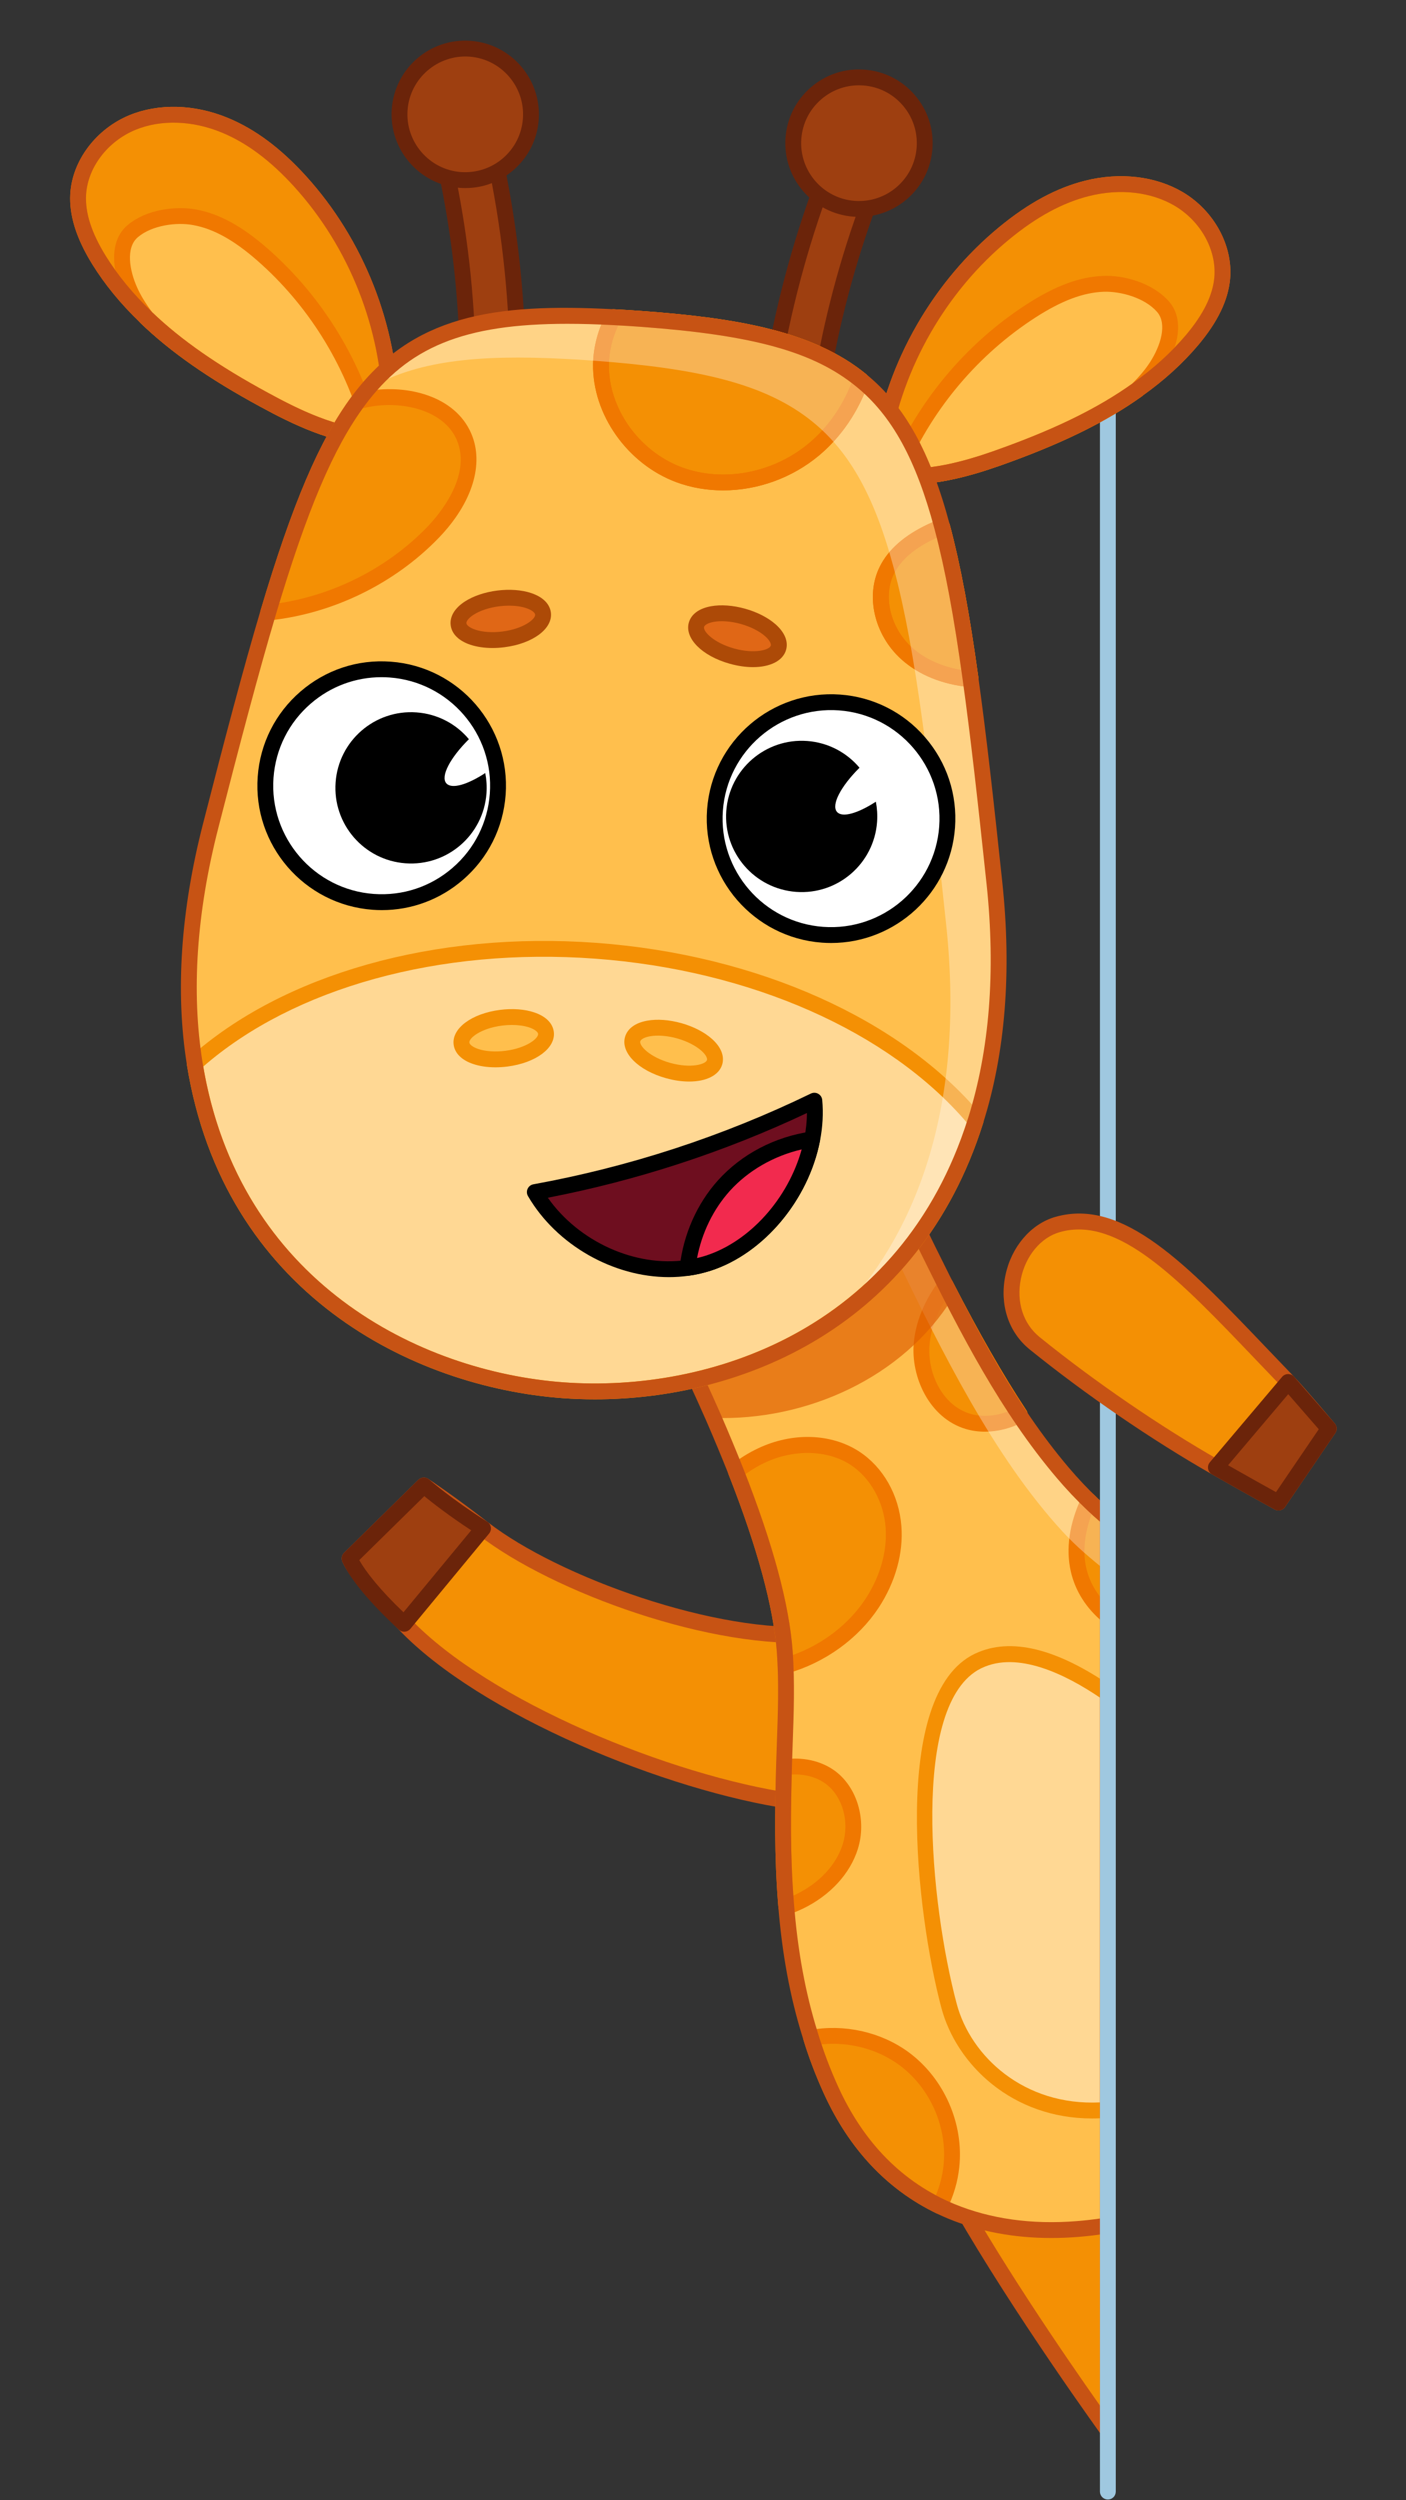
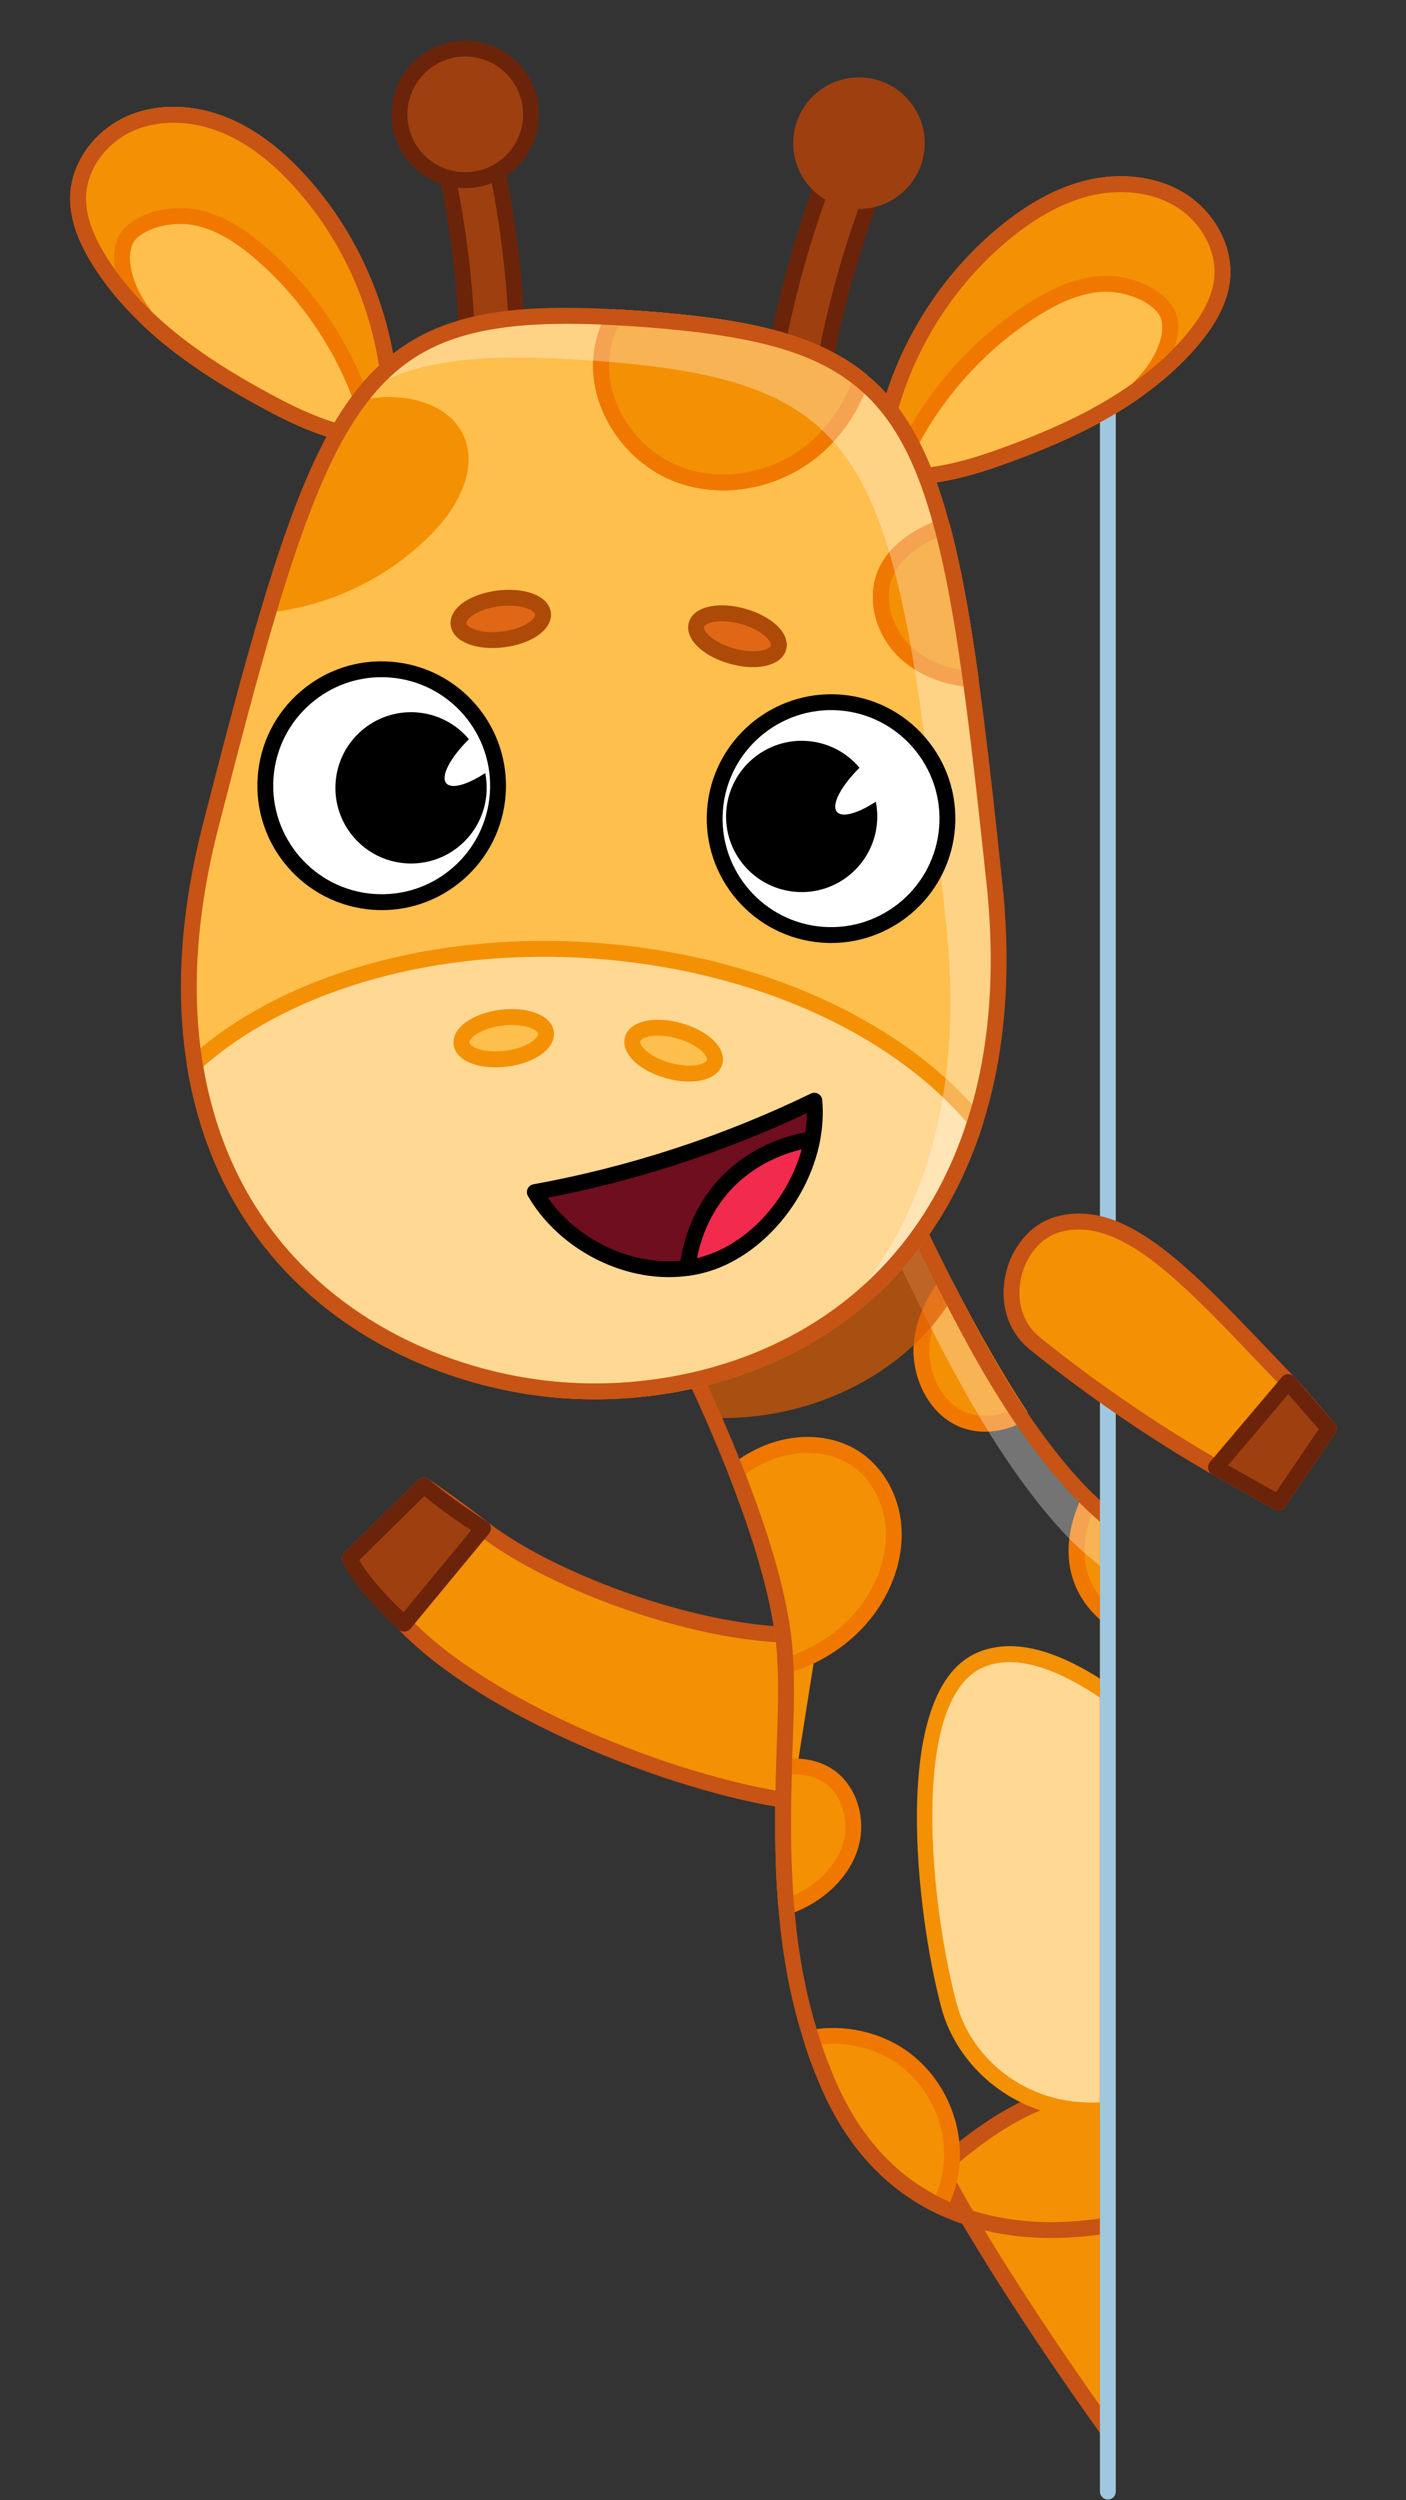
<svg xmlns="http://www.w3.org/2000/svg" width="1080" zoomAndPan="magnify" viewBox="0 0 810 1440" height="1920" preserveAspectRatio="xMidYMid meet" version="1.0">
  <rect x="0" y="0" width="810" height="1440" fill="#333333" stroke="none" />
  <defs>
    <clipPath id="31f13f2f90">
      <path d="M 578 698 L 770.141 698 L 770.141 870 L 578 870 Z M 578 698 " clip-rule="nonzero" />
    </clipPath>
    <clipPath id="ffad1e0cc3">
      <path d="M 695 791 L 770.141 791 L 770.141 870 L 695 870 Z M 695 791 " clip-rule="nonzero" />
    </clipPath>
  </defs>
  <path fill="#f49004" d="M 456.141 1037.406 C 384.824 1027.129 278.312 983.102 232.875 935.227 C 217.332 918.852 205.156 906.195 201.406 897.605 L 244.195 855.539 C 244.195 855.539 258.582 865.027 278.27 880.312 C 322.023 914.289 414.84 945.824 471.391 941.121 Z M 456.141 1037.406 " fill-opacity="1" fill-rule="nonzero" />
  <path fill="#c75314" d="M 456.145 1041.977 C 455.926 1041.977 455.707 1041.961 455.484 1041.934 C 384.074 1031.629 276.25 987.562 229.562 938.367 L 227.977 936.699 C 212.41 920.301 201.164 908.461 197.223 899.438 C 196.469 897.703 196.859 895.676 198.203 894.352 L 240.992 852.285 C 242.523 850.773 244.898 850.547 246.703 851.727 C 246.848 851.828 261.465 861.488 281.062 876.707 C 321.754 908.309 413.547 941.344 471.016 936.574 C 473.574 936.32 475.73 938.23 475.938 940.746 C 476.152 943.258 474.285 945.465 471.77 945.672 C 411.406 950.797 318.328 917.223 275.465 883.93 C 261.383 872.992 249.941 864.988 244.727 861.418 L 206.996 898.508 C 211.484 906.074 221.848 916.996 234.59 930.414 L 236.18 932.09 C 281.566 979.902 386.887 1022.816 456.781 1032.895 C 459.281 1033.25 461.008 1035.57 460.652 1038.066 C 460.328 1040.336 458.379 1041.977 456.145 1041.977 Z M 456.145 1041.977 " fill-opacity="1" fill-rule="nonzero" />
  <path fill="#9e3f10" d="M 201.406 897.605 L 244.195 855.539 C 244.195 855.539 257.207 866.98 278.27 880.312 L 232.875 935.227 C 216.262 919.945 205.152 906.191 201.406 897.605 Z M 201.406 897.605 " fill-opacity="1" fill-rule="nonzero" />
  <path fill="#6b240a" d="M 232.875 939.793 C 231.734 939.793 230.633 939.363 229.789 938.586 C 213.363 923.48 201.492 909.211 197.223 899.434 C 196.469 897.699 196.859 895.672 198.203 894.348 L 240.992 852.281 C 242.707 850.605 245.402 850.531 247.207 852.105 C 247.34 852.211 260.238 863.496 280.711 876.453 C 281.816 877.148 282.57 878.297 282.777 879.59 C 282.988 880.887 282.625 882.211 281.785 883.223 L 236.398 938.133 C 235.602 939.094 234.441 939.688 233.188 939.777 C 233.086 939.789 232.98 939.793 232.875 939.793 Z M 206.977 898.535 C 210.656 905.098 218.809 915.594 232.445 928.574 L 271.469 881.371 C 258.488 872.879 249.074 865.508 244.434 861.703 Z M 206.977 898.535 " fill-opacity="1" fill-rule="nonzero" />
  <path fill="#f49004" d="M 638.238 1207.59 L 638.238 1399.766 C 608.57 1358.402 566.766 1296.395 541.711 1248.953 C 541.707 1248.957 598.625 1193.711 638.238 1207.59 Z M 638.238 1207.59 " fill-opacity="1" fill-rule="nonzero" />
  <path fill="#c75314" d="M 638.238 1404.336 C 636.793 1404.336 635.406 1403.645 634.535 1402.43 C 619.465 1381.426 567.961 1308.434 537.676 1251.086 C 536.723 1249.297 537.07 1247.094 538.531 1245.68 C 540.938 1243.348 597.988 1188.637 639.746 1203.285 C 641.582 1203.926 642.805 1205.652 642.805 1207.594 L 642.805 1399.77 C 642.805 1401.754 641.527 1403.508 639.641 1404.121 C 639.176 1404.262 638.711 1404.336 638.238 1404.336 Z M 547.391 1249.914 C 573.281 1298.215 613.469 1356.801 633.676 1385.465 L 633.676 1210.988 C 601.871 1203.082 558.219 1240.129 547.391 1249.914 Z M 547.391 1249.914 " fill-opacity="1" fill-rule="nonzero" />
-   <path fill="#ffbf4d" d="M 629.336 866.43 C 632.074 868.98 635.043 871.586 638.238 874.277 L 638.238 1281.645 C 632.398 1282.602 626.512 1283.332 620.711 1283.789 L 620.668 1283.789 C 503.617 1293.059 461.051 1199.793 452.844 1096.543 C 448.668 1049.723 453.574 1002.152 452.523 959.387 C 450.152 898.715 414.891 823.492 388.395 767.391 L 525.734 701.504 C 533.133 716.84 540.52 732.219 548.691 747.617 C 554.414 758.637 560.73 770.254 567.039 781.359 C 584.711 811.766 604.043 842.246 629.336 866.43 Z M 629.336 866.43 " fill-opacity="1" fill-rule="nonzero" />
  <path fill="#ffd894" d="M 638.238 975.324 L 638.238 1215.125 C 589.266 1219.598 555.309 1187.59 546.73 1155.176 C 533.309 1104.723 517.105 978.887 563.523 956.605 L 563.566 956.605 C 584.156 946.742 611.125 956.512 638.238 975.324 Z M 638.238 975.324 " fill-opacity="1" fill-rule="nonzero" />
  <path fill="#f49004" d="M 629.07 1220.113 C 583.148 1220.113 550.992 1189.102 542.312 1156.34 C 527.934 1102.281 512.809 975.887 561.547 952.492 C 561.68 952.418 561.812 952.371 561.953 952.316 C 582.215 942.828 608.746 949.312 640.84 971.57 C 642.062 972.422 642.797 973.824 642.797 975.324 L 642.797 1215.121 C 642.797 1217.48 641 1219.453 638.648 1219.668 C 635.402 1219.969 632.203 1220.113 629.07 1220.113 Z M 565.176 960.879 C 524.34 981.102 535.852 1096.516 551.141 1154.004 C 559.168 1184.348 589.918 1212.977 633.676 1210.863 L 633.676 977.73 C 613.621 964.156 586.191 950.812 565.535 960.723 C 565.422 960.777 565.305 960.836 565.176 960.879 Z M 565.176 960.879 " fill-opacity="1" fill-rule="nonzero" />
  <path fill="#f49004" d="M 587.539 814.77 C 578.438 819.648 567.605 821.555 557.711 818.652 C 539.652 813.293 529.215 792.578 530.988 773.793 C 532.105 761.559 537.441 750.195 544.809 740.223 C 557.113 764.199 571.664 790.738 587.539 814.77 Z M 587.539 814.77 " fill-opacity="1" fill-rule="nonzero" />
  <path fill="#f07800" d="M 567.418 824.57 C 563.637 824.57 559.938 824.062 556.43 823.035 C 535.305 816.762 524.602 792.855 526.453 773.359 C 527.551 761.266 532.5 749.199 541.141 737.504 C 542.074 736.238 543.543 735.539 545.18 735.664 C 546.75 735.797 548.145 736.73 548.867 738.137 C 564.078 767.762 577.969 792.004 591.344 812.25 C 592.051 813.324 592.277 814.641 591.961 815.891 C 591.648 817.137 590.824 818.191 589.691 818.797 C 582.582 822.605 574.852 824.57 567.418 824.57 Z M 544.293 749.16 C 539.234 757.477 536.297 765.875 535.539 774.211 C 534.035 790.043 542.41 809.344 559.012 814.277 C 565.738 816.242 573.469 815.703 580.828 812.844 C 569.215 794.879 557.207 773.934 544.293 749.16 Z M 544.293 749.16 " fill-opacity="1" fill-rule="nonzero" />
  <path fill="#f49004" d="M 638.238 874.281 L 638.238 930.676 C 629.707 923.641 623.723 914.555 621.355 904.098 C 618.523 891.77 620.898 877.758 627.242 864.328 C 627.973 865.059 628.609 865.742 629.336 866.43 C 632.074 868.984 635.047 871.586 638.238 874.281 Z M 638.238 874.281 " fill-opacity="1" fill-rule="nonzero" />
  <path fill="#f07800" d="M 638.238 935.234 C 637.199 935.234 636.172 934.879 635.336 934.191 C 625.816 926.348 619.441 916.293 616.902 905.109 C 613.914 892.09 616.059 877.305 623.117 862.375 C 623.75 861.035 624.996 860.086 626.457 859.832 C 627.918 859.59 629.406 860.047 630.461 861.094 L 631.281 861.922 C 631.672 862.324 632.051 862.711 632.469 863.102 C 635.145 865.594 638.051 868.148 641.188 870.789 C 642.215 871.652 642.809 872.93 642.809 874.281 L 642.809 930.672 C 642.809 932.438 641.789 934.043 640.191 934.801 C 639.57 935.09 638.898 935.234 638.238 935.234 Z M 628.867 872.188 C 624.785 883.094 623.688 893.879 625.797 903.078 C 627.145 909 629.82 914.555 633.676 919.508 L 633.676 876.395 C 632.008 874.977 630.402 873.566 628.867 872.188 Z M 628.867 872.188 " fill-opacity="1" fill-rule="nonzero" />
  <path fill="#f49004" d="M 514.746 879.273 C 515.957 894.895 510.883 910.598 502.258 923.648 C 490.703 941.039 472.547 953.648 452.516 959.363 C 452.418 956.625 452.316 953.988 452.113 951.457 C 449.82 920.5 437.887 882.828 423.949 847.434 C 428.48 843.891 433.41 840.77 438.656 838.301 C 455.609 830.27 476.75 829.598 492.484 839.82 C 505.598 848.367 513.551 863.695 514.746 879.273 Z M 514.746 879.273 " fill-opacity="1" fill-rule="nonzero" />
  <path fill="#f07800" d="M 452.516 963.93 C 451.562 963.93 450.617 963.633 449.832 963.055 C 448.695 962.23 448.004 960.93 447.953 959.531 C 447.855 956.859 447.754 954.289 447.562 951.816 C 445.633 925.707 436.262 891.16 419.703 849.109 C 418.965 847.227 419.547 845.082 421.137 843.836 C 426.137 839.934 431.375 836.68 436.711 834.168 C 456.473 824.793 478.805 825.492 494.965 835.984 C 508.824 845.027 517.918 861.07 519.289 878.922 C 520.504 894.629 515.805 911.41 506.051 926.168 C 494.242 943.945 475.184 957.641 453.754 963.754 C 453.352 963.875 452.934 963.93 452.516 963.93 Z M 429.473 849.008 C 445.785 890.988 454.688 924.414 456.664 951.117 C 456.719 951.801 456.766 952.492 456.805 953.188 C 473.895 947.039 488.859 935.574 498.449 921.125 C 507.082 908.066 511.258 893.328 510.191 879.625 C 510.191 879.625 510.191 879.625 510.191 879.621 C 509.055 864.816 501.316 851.027 489.992 843.648 C 476.684 835 457.293 834.531 440.609 842.43 C 436.824 844.207 433.09 846.414 429.473 849.008 Z M 429.473 849.008 " fill-opacity="1" fill-rule="nonzero" />
  <path fill="#f49004" d="M 489.859 1063.539 C 485.441 1077.66 473.891 1088.719 460.617 1095.141 C 458.148 1096.324 455.621 1097.387 453.012 1098.281 C 452.941 1097.707 452.867 1097.137 452.836 1096.543 C 450.598 1068.859 450.992 1042.133 451.699 1017.938 C 460.992 1016.418 470.805 1018.09 478.387 1023.664 C 490.242 1032.465 494.254 1049.48 489.859 1063.539 Z M 489.859 1063.539 " fill-opacity="1" fill-rule="nonzero" />
  <path fill="#f07800" d="M 453.008 1102.852 C 452.164 1102.852 451.324 1102.613 450.594 1102.16 C 449.426 1101.43 448.656 1100.211 448.488 1098.844 C 448.398 1098.152 448.316 1097.48 448.277 1096.781 C 446.055 1069.309 446.414 1042.578 447.133 1017.809 C 447.199 1015.621 448.801 1013.789 450.957 1013.438 C 461.996 1011.629 472.969 1014.016 481.09 1019.988 C 493.875 1029.465 499.387 1048.344 494.211 1064.898 C 489.746 1079.168 478.23 1091.691 462.602 1099.25 C 459.816 1100.586 457.168 1101.676 454.496 1102.598 C 454.008 1102.77 453.508 1102.852 453.008 1102.852 Z M 456.145 1022.039 C 455.547 1044.09 455.328 1067.609 457.047 1091.766 C 457.574 1091.531 458.105 1091.285 458.641 1091.023 C 471.996 1084.562 481.785 1074.047 485.508 1062.172 C 489.555 1049.215 485.422 1034.57 475.672 1027.34 C 470.41 1023.469 463.426 1021.633 456.145 1022.039 Z M 489.859 1063.539 L 489.906 1063.539 Z M 489.859 1063.539 " fill-opacity="1" fill-rule="nonzero" />
  <path fill="#f49004" d="M 548.098 1247.723 C 547.273 1255.715 544.895 1263.438 541.328 1270.566 C 515.609 1258.098 493.652 1236.578 478.719 1203.738 C 474.203 1193.801 470.383 1183.84 467.309 1173.715 C 485.781 1170.219 505.652 1174.508 520.84 1185.703 C 539.82 1199.738 550.605 1224.238 548.098 1247.723 Z M 548.098 1247.723 " fill-opacity="1" fill-rule="nonzero" />
  <path fill="#f07800" d="M 541.328 1275.133 C 540.668 1275.133 539.984 1274.98 539.344 1274.672 C 510.926 1260.898 489.133 1237.664 474.57 1205.629 C 469.852 1195.242 466.047 1185.238 462.941 1175.039 C 462.57 1173.805 462.73 1172.461 463.41 1171.352 C 464.074 1170.242 465.191 1169.469 466.469 1169.23 C 486.27 1165.504 507.609 1170.273 523.555 1182.031 C 543.914 1197.086 555.328 1223.059 552.641 1248.211 C 551.777 1256.555 549.344 1264.766 545.422 1272.617 C 544.617 1274.211 543.004 1275.133 541.328 1275.133 Z M 473.281 1177.449 C 475.945 1185.539 479.102 1193.559 482.871 1201.848 C 495.812 1230.305 514.734 1251.309 539.164 1264.344 C 541.484 1258.773 542.961 1253.043 543.555 1247.246 C 543.559 1247.246 543.559 1247.238 543.559 1247.234 C 545.902 1225.25 535.918 1202.535 518.125 1189.371 C 505.551 1180.102 489.133 1175.816 473.281 1177.449 Z M 473.281 1177.449 " fill-opacity="1" fill-rule="nonzero" />
  <path fill="#ffffff" d="M 629.336 866.43 C 632.074 868.98 635.043 871.586 638.238 874.277 L 638.238 905.598 C 628.152 897.484 620.32 890.965 612.043 881.992 C 572.277 838.711 542.207 777.574 516.969 725.66 L 525.734 701.504 C 554.211 759.098 583.188 820.66 629.336 866.43 Z M 629.336 866.43 " fill-opacity="0.32" fill-rule="nonzero" />
  <path fill="#e05e02" d="M 548.664 747.641 C 520.297 793.508 464.461 818.43 411.109 816.633 C 403.02 798.184 395.051 781.242 388.418 767.41 L 525.746 701.52 C 531.152 712.801 537.57 726.082 544.809 740.227 C 546.074 742.652 547.32 745.148 548.664 747.641 Z M 548.664 747.641 " fill-opacity="0.68" fill-rule="nonzero" />
  <path fill="#c75314" d="M 605.641 1288.961 C 584.164 1288.961 564.266 1285.238 546.316 1277.836 C 514.523 1264.648 490.387 1240.355 474.574 1205.656 C 469.727 1195.043 465.586 1184.027 462.266 1172.93 C 455.051 1149.758 450.477 1124.871 448.297 1096.906 C 445.957 1068.398 446.449 1041.297 447.141 1015.977 C 447.262 1012.027 447.406 1008.078 447.543 1004.117 C 448.16 986.844 448.797 968.988 447.57 951.773 C 445.645 925.77 436.277 891.223 419.711 849.113 C 415.828 839.355 411.531 829.027 406.945 818.438 C 400.055 802.797 392.422 786.281 384.289 769.383 C 383.762 768.297 383.695 767.035 384.094 765.887 C 384.496 764.746 385.332 763.809 386.426 763.285 L 523.762 697.398 C 526.047 696.309 528.746 697.262 529.844 699.523 C 531.219 702.363 532.637 705.289 534.105 708.355 C 535.457 711.191 536.891 714.109 538.363 717.105 L 538.691 717.762 C 561.434 763.938 584.445 808.434 615.754 845.305 C 621.129 851.633 626.773 857.609 632.539 863.059 L 632.539 863.062 C 635.309 865.684 638.215 868.281 641.188 870.793 C 642.219 871.664 642.812 872.938 642.812 874.285 L 642.812 1281.648 C 642.812 1283.891 641.195 1285.793 638.992 1286.156 C 632.887 1287.156 626.844 1287.891 621.031 1288.348 C 615.809 1288.754 610.684 1288.961 605.641 1288.961 Z M 394.492 769.535 C 401.93 785.09 408.918 800.285 415.305 814.773 C 419.938 825.473 424.266 835.883 428.191 845.742 C 445.34 889.332 454.648 923.793 456.664 951.109 C 457.926 968.824 457.289 986.926 456.664 1004.438 C 456.52 1008.383 456.383 1012.316 456.27 1016.238 C 455.574 1041.289 455.094 1068.113 457.398 1096.172 C 459.52 1123.473 463.969 1147.703 470.992 1170.25 C 474.211 1181.008 478.207 1191.625 482.875 1201.859 C 497.711 1234.402 520.223 1257.125 549.801 1269.395 C 570.621 1277.973 594.367 1281.309 620.309 1279.238 C 624.656 1278.902 629.133 1278.395 633.68 1277.73 L 633.68 876.391 C 631.137 874.195 628.645 871.945 626.258 869.688 C 620.262 864.008 614.387 857.789 608.793 851.207 C 576.809 813.543 553.508 768.496 530.496 721.793 L 530.172 721.129 C 528.68 718.102 527.23 715.152 525.867 712.289 C 525.098 710.688 524.352 709.125 523.609 707.594 Z M 394.492 769.535 " fill-opacity="1" fill-rule="nonzero" />
  <path fill="#9fc8e0" d="M 638.238 1439.578 C 635.719 1439.578 633.676 1437.539 633.676 1435.012 L 633.676 163.465 C 633.676 160.941 635.719 158.898 638.238 158.898 C 640.758 158.898 642.801 160.941 642.801 163.465 L 642.801 1435.012 C 642.801 1437.543 640.762 1439.578 638.238 1439.578 Z M 638.238 1439.578 " fill-opacity="1" fill-rule="nonzero" />
  <path fill="#f49004" d="M 45.035 111.957 C 44.285 125.316 49.926 138.27 56.965 149.68 C 64.539 161.91 73.719 172.793 84.027 182.609 C 84.074 182.613 84.113 182.664 84.07 182.699 C 103.863 201.773 127.781 216.984 152.078 230.164 C 171.703 240.895 192.809 250.77 214.945 252.207 C 217.406 252.387 219.781 252.426 222.254 252.375 L 225.074 236.969 C 224.453 188.488 205.539 140.449 172.977 104.559 C 160.738 91.074 146.375 79.082 129.539 72.129 C 112.699 65.176 93.137 63.648 76.293 70.566 C 59.449 77.531 46.094 93.719 45.035 111.957 Z M 45.035 111.957 " fill-opacity="1" fill-rule="nonzero" />
  <path fill="#f07800" d="M 220.309 256.957 C 218.285 256.957 216.441 256.898 214.613 256.758 C 191.219 255.242 168.77 244.492 149.898 234.176 C 120.262 218.098 98.332 202.785 80.906 185.996 C 80.758 185.852 80.621 185.699 80.5 185.547 C 69.594 175.102 60.371 163.848 53.086 152.082 C 43.914 137.203 39.797 123.996 40.484 111.699 C 40.484 111.699 40.484 111.691 40.484 111.691 C 41.594 92.535 55.289 74.316 74.555 66.348 C 91.422 59.402 112.098 59.977 131.285 67.91 C 146.992 74.395 161.738 85.375 176.359 101.492 C 209.59 138.121 229.012 187.473 229.641 236.91 C 229.645 237.207 229.617 237.5 229.566 237.797 L 226.746 253.203 C 226.359 255.336 224.523 256.898 222.348 256.945 C 221.648 256.957 220.969 256.957 220.309 256.957 Z M 87.699 179.867 C 104.441 195.891 125.617 210.617 154.254 226.152 C 173.172 236.492 193.641 246.25 215.242 247.648 C 216.297 247.727 217.355 247.777 218.453 247.805 L 220.512 236.582 C 219.801 189.5 201.25 142.516 169.602 107.625 C 155.906 92.535 142.227 82.312 127.805 76.348 C 110.832 69.332 92.684 68.758 78.027 74.785 C 61.938 81.441 50.508 96.48 49.59 112.203 C 49.012 122.578 52.691 134.051 60.852 147.281 C 67.773 158.457 76.574 169.188 87.027 179.16 C 87.277 179.375 87.5 179.609 87.699 179.867 Z M 87.699 179.867 " fill-opacity="1" fill-rule="nonzero" />
  <path fill="#ffbf4d" d="M 74.84 167.469 C 77.281 172.914 80.492 177.863 84.031 182.609 C 84.078 182.609 84.117 182.66 84.074 182.699 C 103.867 201.773 127.785 216.984 152.082 230.16 C 171.703 240.891 192.812 250.766 214.949 252.203 C 205.25 211.527 182.594 174.023 151.059 146.492 C 139.789 136.648 126.93 127.879 112.211 125.152 C 100.875 123.043 85.602 125.406 76.48 133.113 C 66.926 141.164 70.195 157.152 74.84 167.469 Z M 74.84 167.469 " fill-opacity="1" fill-rule="nonzero" />
  <path fill="#f07800" d="M 214.945 256.773 C 214.848 256.773 214.746 256.77 214.652 256.762 C 191.215 255.242 168.762 244.492 149.891 234.176 C 120.254 218.098 98.324 202.785 80.898 185.996 C 80.594 185.699 80.34 185.379 80.133 185.02 C 75.941 179.371 72.934 174.383 70.672 169.348 C 64.781 156.27 62.441 138.965 73.539 129.625 C 84.395 120.438 101.645 118.539 113.039 120.664 C 126.352 123.133 139.391 130.246 154.055 143.059 C 186.262 171.184 209.465 209.57 219.383 251.145 C 219.719 252.551 219.367 254.039 218.434 255.148 C 217.566 256.184 216.289 256.773 214.945 256.773 Z M 87.699 179.867 C 104.441 195.891 125.613 210.617 154.254 226.152 C 171.312 235.477 189.629 244.32 208.906 247.004 C 198.66 209.672 177.227 175.406 148.062 149.938 C 134.68 138.25 123.023 131.801 111.387 129.648 C 101.738 127.84 87.652 129.664 79.434 136.605 C 72.215 142.684 74.695 156.023 79.012 165.594 C 79.012 165.598 79.012 165.605 79.012 165.605 C 80.992 170.031 83.695 174.492 87.488 179.609 C 87.559 179.688 87.629 179.777 87.699 179.867 Z M 87.699 179.867 " fill-opacity="1" fill-rule="nonzero" />
  <path fill="#c75314" d="M 220.309 256.957 C 218.285 256.957 216.441 256.898 214.613 256.758 C 191.219 255.242 168.77 244.492 149.898 234.176 C 120.262 218.098 98.332 202.785 80.906 185.996 C 80.758 185.852 80.621 185.699 80.5 185.547 C 69.594 175.102 60.371 163.848 53.086 152.082 C 43.914 137.203 39.797 123.996 40.484 111.699 C 40.484 111.699 40.484 111.691 40.484 111.691 C 41.594 92.535 55.289 74.316 74.555 66.348 C 91.422 59.402 112.098 59.977 131.285 67.91 C 146.992 74.395 161.738 85.375 176.359 101.492 C 209.59 138.121 229.012 187.473 229.641 236.91 C 229.645 237.207 229.617 237.5 229.566 237.797 L 226.746 253.203 C 226.359 255.336 224.523 256.898 222.348 256.945 C 221.648 256.957 220.969 256.957 220.309 256.957 Z M 87.699 179.867 C 104.441 195.891 125.617 210.617 154.254 226.152 C 173.172 236.492 193.641 246.25 215.242 247.648 C 216.297 247.727 217.355 247.777 218.453 247.805 L 220.512 236.582 C 219.801 189.5 201.25 142.516 169.602 107.625 C 155.906 92.535 142.227 82.312 127.805 76.348 C 110.832 69.332 92.684 68.758 78.027 74.785 C 61.938 81.441 50.508 96.48 49.59 112.203 C 49.012 122.578 52.691 134.051 60.852 147.281 C 67.773 158.457 76.574 169.188 87.027 179.16 C 87.277 179.375 87.5 179.609 87.699 179.867 Z M 87.699 179.867 " fill-opacity="1" fill-rule="nonzero" />
  <path fill="#9e3f10" d="M 456.25 234.516 C 448.434 233.203 443.16 225.66 444.461 217.613 C 450.648 179.277 460.668 141.418 474.238 105.078 C 477.102 97.418 485.441 93.547 492.883 96.406 C 500.32 99.27 504.031 107.805 501.168 115.457 C 488.293 149.93 478.789 185.836 472.922 222.195 C 471.621 230.27 464.191 235.789 456.328 234.523 C 456.309 234.527 456.277 234.52 456.25 234.516 Z M 456.25 234.516 " fill-opacity="1" fill-rule="nonzero" />
  <path fill="#6b240a" d="M 458.578 239.273 C 457.598 239.273 456.605 239.199 455.609 239.035 C 455.598 239.035 455.512 239.02 455.5 239.02 C 445.238 237.301 438.27 227.371 439.961 216.879 C 446.195 178.25 456.289 140.098 469.973 103.48 C 471.809 98.566 475.414 94.691 480.125 92.566 C 484.723 90.488 489.84 90.344 494.523 92.141 C 504.285 95.91 509.184 107.086 505.453 117.062 C 492.68 151.266 483.258 186.883 477.441 222.93 C 475.895 232.457 467.754 239.273 458.578 239.273 Z M 456.996 230.016 C 462.426 230.867 467.523 227.055 468.426 221.477 C 474.336 184.848 483.918 148.641 496.898 113.875 C 498.883 108.559 496.348 102.641 491.246 100.676 C 488.844 99.758 486.223 99.84 483.875 100.906 C 481.395 102.016 479.496 104.074 478.516 106.688 C 465.051 142.742 455.105 180.305 448.969 218.348 C 448.074 223.883 451.672 229.113 456.996 230.016 Z M 456.996 230.016 " fill-opacity="1" fill-rule="nonzero" />
  <path fill="#9e3f10" d="M 532.637 85.223 C 531.109 106.094 512.957 121.773 492.098 120.25 C 471.234 118.723 455.559 100.562 457.086 79.695 C 458.609 58.828 476.762 43.145 497.621 44.668 C 518.484 46.191 534.16 64.352 532.637 85.223 Z M 532.637 85.223 " fill-opacity="1" fill-rule="nonzero" />
-   <path fill="#6b240a" d="M 494.93 124.914 C 493.875 124.914 492.824 124.879 491.762 124.797 C 468.43 123.094 450.828 102.707 452.535 79.355 C 453.359 68.047 458.539 57.734 467.117 50.324 C 475.695 42.91 486.637 39.238 497.957 40.113 C 509.262 40.934 519.57 46.117 526.977 54.699 C 534.391 63.281 538.016 74.238 537.184 85.555 C 536.363 96.859 531.184 107.168 522.605 114.586 C 514.82 121.309 505.102 124.914 494.93 124.914 Z M 494.805 49.133 C 486.816 49.133 479.188 51.961 473.086 57.234 C 466.352 63.051 462.285 71.145 461.637 80.027 C 460.297 98.352 474.109 114.352 492.43 115.691 C 501.297 116.32 509.902 113.488 516.633 107.68 C 523.367 101.859 527.434 93.77 528.082 84.887 C 528.73 76.008 525.883 67.41 520.07 60.676 C 514.254 53.938 506.168 49.871 497.285 49.219 C 496.457 49.16 495.629 49.133 494.805 49.133 Z M 494.805 49.133 " fill-opacity="1" fill-rule="nonzero" />
  <path fill="#9e3f10" d="M 284.105 221.918 C 292.031 221.762 298.348 215.062 298.23 206.91 C 297.684 168.086 293.281 129.168 285.137 91.242 C 283.418 83.254 275.73 78.211 267.949 79.953 C 260.176 81.711 255.262 89.609 256.977 97.602 C 264.703 133.574 268.883 170.488 269.398 207.316 C 269.516 215.492 276.059 222.035 284.02 221.926 C 284.047 221.918 284.078 221.918 284.105 221.918 Z M 284.105 221.918 " fill-opacity="1" fill-rule="nonzero" />
  <path fill="#6b240a" d="M 283.77 226.484 C 273.48 226.484 264.984 217.961 264.828 207.375 C 264.316 170.855 260.172 134.242 252.512 98.551 C 250.273 88.141 256.746 77.789 266.941 75.496 C 271.855 74.398 276.883 75.289 281.129 78.012 C 285.484 80.797 288.488 85.152 289.59 90.281 C 297.797 128.508 302.238 167.73 302.785 206.848 C 302.926 217.441 294.633 226.23 284.273 226.477 C 284.094 226.484 283.93 226.484 283.77 226.484 Z M 284.023 221.918 L 284.07 221.918 Z M 271.043 84.172 C 270.348 84.172 269.645 84.246 268.949 84.398 C 263.617 85.609 260.25 91.09 261.434 96.637 C 269.23 132.91 273.438 170.121 273.965 207.242 C 274.039 212.844 278.457 217.352 283.832 217.352 C 283.891 217.348 283.953 217.348 284.02 217.348 C 289.406 217.242 293.738 212.586 293.66 206.969 C 293.121 168.453 288.75 129.836 280.668 92.195 C 280.078 89.473 278.496 87.164 276.211 85.699 C 274.641 84.695 272.855 84.172 271.043 84.172 Z M 271.043 84.172 " fill-opacity="1" fill-rule="nonzero" />
  <path fill="#9e3f10" d="M 230.25 63.094 C 228.723 83.961 244.398 102.117 265.262 103.648 C 286.125 105.172 304.273 89.492 305.801 68.617 C 307.328 47.75 291.652 29.594 270.789 28.066 C 249.926 26.539 231.777 42.223 230.25 63.094 Z M 230.25 63.094 " fill-opacity="1" fill-rule="nonzero" />
  <path fill="#6b240a" d="M 268.09 108.32 C 267.039 108.32 265.984 108.285 264.93 108.203 C 241.59 106.5 223.988 86.105 225.699 62.762 C 227.402 39.422 247.688 21.785 271.125 23.52 C 294.457 25.223 312.059 45.609 310.352 68.957 C 309.527 80.266 304.348 90.578 295.77 97.992 C 287.992 104.711 278.266 108.32 268.09 108.32 Z M 234.801 63.426 C 233.465 81.75 247.285 97.762 265.602 99.098 C 274.438 99.688 283.062 96.898 289.801 91.082 C 296.535 85.266 300.605 77.164 301.25 68.289 C 302.59 49.965 288.777 33.965 270.457 32.621 C 252.188 31.32 236.145 45.105 234.801 63.426 Z M 234.801 63.426 " fill-opacity="1" fill-rule="nonzero" />
  <path fill="#f49004" d="M 704.129 160.188 C 702.922 173.512 695.457 185.508 686.84 195.773 C 677.57 206.77 666.898 216.203 655.27 224.41 C 655.223 224.406 655.18 224.449 655.219 224.5 C 632.859 240.484 606.98 252.055 581.027 261.555 C 560.047 269.312 537.73 276.012 515.621 274.211 C 513.164 274.031 510.805 273.723 508.363 273.312 L 507.816 257.66 C 515.484 209.785 541.18 165.016 578.617 134.242 C 592.691 122.688 608.645 112.91 626.312 108.48 C 643.977 104.055 663.559 105.395 679.219 114.691 C 694.871 124.027 705.73 141.992 704.129 160.188 Z M 704.129 160.188 " fill-opacity="1" fill-rule="nonzero" />
  <path fill="#f07800" d="M 522.887 279.066 C 520.34 279.066 517.793 278.973 515.246 278.766 C 512.887 278.59 510.453 278.293 507.609 277.82 C 505.473 277.465 503.875 275.652 503.805 273.477 L 503.258 257.824 C 503.242 257.531 503.262 257.234 503.312 256.941 C 511.129 208.121 537.527 162.117 575.727 130.719 C 592.535 116.902 608.719 108.18 625.203 104.055 C 645.324 99.004 665.863 101.445 681.547 110.754 C 699.469 121.449 710.363 141.477 708.676 160.582 L 708.676 160.59 C 707.562 172.867 701.566 185.332 690.332 198.711 C 681.41 209.289 670.648 219.082 658.332 227.832 C 658.191 227.965 658.035 228.094 657.871 228.211 C 638.188 242.293 614.262 254.242 582.598 265.844 C 564.629 272.488 543.785 279.066 522.887 279.066 Z M 512.789 269.344 C 513.883 269.477 514.922 269.578 515.949 269.656 C 537.559 271.387 559.242 264.742 579.445 257.273 C 610.062 246.059 633.16 234.57 652.059 221.137 C 652.277 220.93 652.516 220.746 652.766 220.582 C 664.574 212.23 674.859 202.895 683.348 192.828 C 693.332 180.941 698.645 170.125 699.586 159.781 C 700.969 144.082 691.852 127.535 676.883 118.602 C 663.266 110.523 645.238 108.445 627.426 112.91 C 612.273 116.707 597.262 124.844 581.52 137.773 C 545.129 167.676 519.953 211.461 512.395 257.949 Z M 704.129 160.184 L 704.176 160.184 Z M 704.129 160.184 " fill-opacity="1" fill-rule="nonzero" />
  <path fill="#ffbf4d" d="M 666.562 210.773 C 663.359 215.801 659.469 220.234 655.27 224.41 C 655.223 224.406 655.18 224.449 655.219 224.5 C 632.859 240.484 606.98 252.055 581.027 261.555 C 560.047 269.312 537.73 276.012 515.621 274.211 C 531.137 235.383 559.008 201.574 594.207 178.926 C 606.789 170.828 620.789 164.023 635.746 163.473 C 647.266 163.031 662.039 167.594 669.938 176.551 C 678.219 185.898 672.66 201.238 666.562 210.773 Z M 666.562 210.773 " fill-opacity="1" fill-rule="nonzero" />
  <path fill="#f07800" d="M 522.887 279.066 C 520.34 279.066 517.793 278.973 515.246 278.766 C 513.801 278.645 512.5 277.852 511.738 276.613 C 510.973 275.387 510.836 273.863 511.379 272.52 C 527.238 232.824 555.773 198.219 591.734 175.09 C 608.105 164.555 622.035 159.41 635.574 158.91 C 647.191 158.348 663.934 162.852 673.355 173.523 C 682.965 184.371 678.141 201.148 670.41 213.227 L 670.414 213.227 C 667.434 217.895 663.73 222.398 658.762 227.375 C 658.504 227.691 658.203 227.977 657.867 228.215 C 638.18 242.297 614.258 254.246 582.59 265.848 C 564.629 272.488 543.777 279.066 522.887 279.066 Z M 522.359 269.941 C 541.922 270.043 561.227 264.004 579.445 257.273 C 610.066 246.062 633.16 234.574 652.062 221.141 C 652.129 221.078 652.199 221.016 652.27 220.957 C 656.777 216.441 660.102 212.426 662.719 208.316 C 662.723 208.312 662.723 208.312 662.723 208.305 C 668.383 199.461 672.773 186.621 666.527 179.562 C 659.402 171.492 645.77 167.734 635.926 168.023 C 624.094 168.465 611.621 173.145 596.68 182.758 C 564.113 203.711 537.918 234.496 522.359 269.941 Z M 522.359 269.941 " fill-opacity="1" fill-rule="nonzero" />
  <path fill="#c75314" d="M 522.887 279.066 C 520.34 279.066 517.793 278.973 515.246 278.766 C 512.887 278.59 510.453 278.293 507.609 277.82 C 505.473 277.465 503.875 275.652 503.805 273.477 L 503.258 257.824 C 503.242 257.531 503.262 257.234 503.312 256.941 C 511.129 208.121 537.527 162.117 575.727 130.719 C 592.535 116.902 608.719 108.18 625.203 104.055 C 645.324 99.004 665.863 101.445 681.547 110.754 C 699.469 121.449 710.363 141.477 708.676 160.582 L 708.676 160.59 C 707.562 172.867 701.566 185.332 690.332 198.711 C 681.41 209.289 670.648 219.082 658.332 227.832 C 658.191 227.965 658.035 228.094 657.871 228.211 C 638.188 242.293 614.262 254.242 582.598 265.844 C 564.629 272.488 543.785 279.066 522.887 279.066 Z M 512.789 269.344 C 513.883 269.477 514.922 269.578 515.949 269.656 C 537.559 271.387 559.242 264.742 579.445 257.273 C 610.062 246.059 633.16 234.57 652.059 221.137 C 652.277 220.93 652.516 220.746 652.766 220.582 C 664.574 212.23 674.859 202.895 683.348 192.828 C 693.332 180.941 698.645 170.125 699.586 159.781 C 700.969 144.082 691.852 127.535 676.883 118.602 C 663.266 110.523 645.238 108.445 627.426 112.91 C 612.273 116.707 597.262 124.844 581.52 137.773 C 545.129 167.676 519.953 211.461 512.395 257.949 Z M 704.129 160.184 L 704.176 160.184 Z M 704.129 160.184 " fill-opacity="1" fill-rule="nonzero" />
  <path fill="#ffbf4d" d="M 562.043 645.453 C 525.332 762.023 418.664 807.602 324.578 800.715 C 230.441 793.824 131.59 733.164 112.176 612.531 C 105.887 573.34 107.98 527.805 121.359 475.684 C 133.652 427.691 144.312 387.086 154.504 352.805 C 171.246 296.574 186.738 257.469 206.285 231.062 C 237.617 188.719 279.352 178.773 353.43 182.68 C 358.676 182.93 364.098 183.277 369.691 183.688 C 429.324 188.051 468.688 196.699 496.023 218.98 C 517.926 236.746 532.094 263.332 542.754 303.387 C 549.184 327.434 554.391 356.379 559.168 391.203 C 563.816 424.641 568.113 463.504 572.91 508.715 C 578.566 562.199 574.008 607.602 562.043 645.453 Z M 562.043 645.453 " fill-opacity="1" fill-rule="nonzero" />
  <path fill="#e06716" d="M 401.227 359.82 C 399.457 366.145 408.602 374.23 421.648 377.883 C 434.691 381.531 446.703 379.363 448.469 373.039 C 450.242 366.715 441.098 358.633 428.051 354.98 C 415.004 351.328 402.996 353.496 401.227 359.82 Z M 401.227 359.82 " fill-opacity="1" fill-rule="nonzero" />
  <path fill="#ad4a07" d="M 433.789 384.23 C 429.668 384.23 425.137 383.598 420.418 382.281 C 404.445 377.812 394.305 367.629 396.832 358.602 C 396.832 358.598 396.832 358.598 396.832 358.598 C 398.188 353.758 402.719 350.414 409.598 349.168 C 415.324 348.133 422.32 348.637 429.285 350.586 C 436.242 352.535 442.48 355.734 446.84 359.59 C 452.082 364.223 454.219 369.441 452.863 374.277 C 451.078 380.641 443.625 384.23 433.789 384.23 Z M 405.621 361.051 C 404.934 363.539 410.953 370.148 422.883 373.484 C 434.805 376.816 443.383 374.301 444.074 371.809 C 444.348 370.816 443.438 368.77 440.793 366.43 C 437.492 363.508 432.395 360.934 426.82 359.379 C 421.234 357.812 415.559 357.379 411.219 358.152 C 407.738 358.781 405.902 360.062 405.621 361.051 Z M 405.621 361.051 " fill-opacity="1" fill-rule="nonzero" />
  <path fill="#e06716" d="M 312.828 353.352 C 313.656 359.867 303.438 366.535 290.004 368.242 C 276.566 369.957 264.996 366.062 264.168 359.555 C 263.34 353.035 273.559 346.371 286.996 344.66 C 300.438 342.949 312 346.84 312.828 353.352 Z M 312.828 353.352 " fill-opacity="1" fill-rule="nonzero" />
  <path fill="#ad4a07" d="M 283.75 373.215 C 279.062 373.215 274.641 372.57 270.902 371.312 C 264.277 369.082 260.273 365.109 259.645 360.133 C 259.008 355.156 261.883 350.309 267.738 346.484 C 272.621 343.301 279.258 341.047 286.43 340.129 C 293.598 339.219 300.586 339.738 306.102 341.598 C 312.73 343.824 316.73 347.801 317.363 352.777 C 318.543 362.074 307.031 370.676 290.582 372.773 C 288.27 373.07 285.977 373.215 283.75 373.215 Z M 293.227 348.824 C 291.383 348.824 289.48 348.945 287.574 349.191 C 281.832 349.918 276.418 351.719 272.727 354.129 C 269.762 356.062 268.57 357.957 268.695 358.977 C 268.828 359.996 270.457 361.527 273.812 362.652 C 277.988 364.062 283.672 364.457 289.426 363.715 C 301.703 362.152 308.625 356.492 308.297 353.926 C 308.164 352.91 306.535 351.379 303.188 350.25 C 300.395 349.309 296.934 348.824 293.227 348.824 Z M 293.227 348.824 " fill-opacity="1" fill-rule="nonzero" />
  <path fill="#ffd894" d="M 562.043 645.453 C 525.332 762.023 418.664 807.602 324.578 800.715 C 230.441 793.824 131.59 733.164 112.176 612.531 C 163.047 567.039 248.496 540.652 343.086 547.574 C 437.676 554.5 518.375 593.043 562.043 645.453 Z M 562.043 645.453 " fill-opacity="1" fill-rule="nonzero" />
  <path fill="#f49004" d="M 342.707 805.938 C 336.438 805.938 330.281 805.711 324.246 805.27 C 237.578 798.926 128.848 744.836 107.668 613.262 C 107.43 611.723 107.973 610.168 109.133 609.133 C 163.027 560.941 250.605 536.234 343.422 543.023 C 436.25 549.816 519.293 587.012 565.551 642.531 C 566.547 643.723 566.863 645.34 566.398 646.828 C 529.156 765.078 426.621 805.938 342.707 805.938 Z M 117.094 614.281 C 138.379 738.809 242.102 790.102 324.914 796.16 C 407.688 802.188 517.82 766.57 556.93 646.469 C 511.914 593.875 432.09 558.664 342.762 552.129 C 253.402 545.59 169.328 568.805 117.094 614.281 Z M 117.094 614.281 " fill-opacity="1" fill-rule="nonzero" />
  <path fill="#f49004" d="M 249.652 306.434 C 224.691 332.398 190.336 349.109 154.504 352.809 C 171.246 296.582 186.738 257.473 206.285 231.066 C 208.711 230.461 211.176 229.961 213.676 229.547 C 234.234 226.246 259.047 232.367 267.305 251.508 C 275.363 270.227 263.77 291.719 249.652 306.434 Z M 249.652 306.434 " fill-opacity="1" fill-rule="nonzero" />
-   <path fill="#f07800" d="M 154.504 357.371 C 153.152 357.371 151.863 356.766 150.992 355.715 C 150.016 354.543 149.695 352.961 150.133 351.504 C 168.371 290.227 184.07 253.395 202.621 228.344 C 203.254 227.488 204.156 226.883 205.188 226.629 C 207.742 225.992 210.348 225.457 212.93 225.031 C 234.535 221.551 262.051 227.805 271.492 249.688 C 279.043 267.23 272.109 289.617 252.941 309.59 C 252.938 309.59 252.938 309.594 252.938 309.594 C 227.398 336.152 191.691 353.551 154.969 357.34 C 154.816 357.363 154.66 357.371 154.504 357.371 Z M 208.98 235.121 C 192.188 258.324 177.633 292.281 160.902 347.391 C 193.066 342.484 223.891 326.641 246.363 303.27 C 252.566 296.809 272.078 274.129 263.121 253.312 C 255.941 236.691 233.211 231.051 214.398 234.051 C 212.578 234.355 210.77 234.707 208.98 235.121 Z M 249.652 306.434 L 249.699 306.434 Z M 249.652 306.434 " fill-opacity="1" fill-rule="nonzero" />
  <path fill="#f49004" d="M 496.027 218.984 C 490.652 234.34 481.488 248.227 469.098 258.676 C 447.887 276.488 417.207 283.031 391.227 273.438 C 365.297 263.805 345.844 237.527 346.223 209.855 C 346.367 200.391 348.973 191.055 353.426 182.688 C 358.672 182.934 364.094 183.285 369.691 183.695 C 429.328 188.059 468.688 196.703 496.027 218.984 Z M 496.027 218.984 " fill-opacity="1" fill-rule="nonzero" />
  <path fill="#f07800" d="M 416.582 282.434 C 407.367 282.434 398.238 280.895 389.648 277.723 C 361.445 267.238 341.27 238.672 341.664 209.793 C 341.816 199.875 344.492 189.766 349.406 180.535 C 350.238 178.98 351.934 178.023 353.648 178.121 C 358.934 178.367 364.387 178.723 370.035 179.137 C 425.641 183.207 468.844 190.938 498.918 215.445 C 500.41 216.664 500.98 218.68 500.336 220.496 C 494.543 237.039 484.766 251.441 472.043 262.164 C 456.305 275.387 436.273 282.434 416.582 282.434 Z M 356.172 187.391 C 352.762 194.625 350.906 202.359 350.793 209.926 C 350.449 235.066 368.125 259.984 392.824 269.156 C 416.738 277.984 445.531 272.5 466.168 255.176 C 476.844 246.168 485.25 234.234 490.598 220.508 C 466.27 201.922 431.762 192.805 369.363 188.238 C 364.848 187.914 360.453 187.621 356.172 187.391 Z M 356.172 187.391 " fill-opacity="1" fill-rule="nonzero" />
  <path fill="#f07800" d="M 416.582 282.434 C 407.367 282.434 398.238 280.895 389.648 277.723 C 361.445 267.238 341.27 238.672 341.664 209.793 C 341.816 199.875 344.492 189.766 349.406 180.535 C 350.238 178.98 351.934 178.023 353.648 178.121 C 358.934 178.367 364.387 178.723 370.035 179.137 C 425.641 183.207 468.844 190.938 498.918 215.445 C 500.41 216.664 500.98 218.68 500.336 220.496 C 494.543 237.039 484.766 251.441 472.043 262.164 C 456.305 275.387 436.273 282.434 416.582 282.434 Z M 356.172 187.391 C 352.762 194.625 350.906 202.359 350.793 209.926 C 350.449 235.066 368.125 259.984 392.824 269.156 C 416.738 277.984 445.531 272.5 466.168 255.176 C 476.844 246.168 485.25 234.234 490.598 220.508 C 466.27 201.922 431.762 192.805 369.363 188.238 C 364.848 187.914 360.453 187.621 356.172 187.391 Z M 356.172 187.391 " fill-opacity="1" fill-rule="nonzero" />
  <path fill="#f49004" d="M 559.172 391.211 C 545.586 389.941 532.371 385.355 522.32 376.336 C 509.223 364.527 503.066 344.207 510.906 328.441 C 516.066 317.965 526.238 310.879 536.762 305.977 C 538.746 305.066 540.73 304.207 542.762 303.391 C 549.191 327.438 554.395 356.383 559.172 391.211 Z M 559.172 391.211 " fill-opacity="1" fill-rule="nonzero" />
  <path fill="#f07800" d="M 559.176 395.773 C 559.035 395.773 558.895 395.77 558.754 395.754 C 542.969 394.281 529.312 388.738 519.277 379.738 C 503.691 365.68 498.449 343.25 506.824 326.406 C 511.699 316.508 521.125 308.238 534.832 301.832 C 536.926 300.887 538.969 299.996 541.066 299.152 C 542.273 298.668 543.629 298.719 544.809 299.309 C 545.98 299.895 546.84 300.949 547.176 302.211 C 553.348 325.277 558.594 353.359 563.703 390.59 C 563.898 391.965 563.449 393.363 562.484 394.371 C 561.609 395.27 560.41 395.773 559.176 395.773 Z M 539.676 309.66 C 539.336 309.812 538.996 309.969 538.652 310.125 C 526.914 315.602 518.945 322.449 515.004 330.453 C 508.516 343.5 512.984 361.762 525.383 372.941 C 532.723 379.527 542.477 383.965 553.828 385.902 C 549.406 354.625 544.855 330.117 539.676 309.66 Z M 539.676 309.66 " fill-opacity="1" fill-rule="nonzero" />
  <path fill="#f07800" d="M 559.176 395.773 C 559.035 395.773 558.895 395.77 558.754 395.754 C 542.969 394.281 529.312 388.738 519.277 379.738 C 503.691 365.68 498.449 343.25 506.824 326.406 C 511.699 316.508 521.125 308.238 534.832 301.832 C 536.926 300.887 538.969 299.996 541.066 299.152 C 542.273 298.668 543.629 298.719 544.809 299.309 C 545.98 299.895 546.84 300.949 547.176 302.211 C 553.348 325.277 558.594 353.359 563.703 390.59 C 563.898 391.965 563.449 393.363 562.484 394.371 C 561.609 395.27 560.41 395.773 559.176 395.773 Z M 539.676 309.66 C 539.336 309.812 538.996 309.969 538.652 310.125 C 526.914 315.602 518.945 322.449 515.004 330.453 C 508.516 343.5 512.984 361.762 525.383 372.941 C 532.723 379.527 542.477 383.965 553.828 385.902 C 549.406 354.625 544.855 330.117 539.676 309.66 Z M 539.676 309.66 " fill-opacity="1" fill-rule="nonzero" />
  <path fill="#ffffff" d="M 562.043 645.453 C 546.246 695.664 517.453 732.652 482.332 758.008 C 504.746 734.977 522.863 705.625 534.25 669.473 C 546.215 631.617 550.77 586.219 545.117 532.746 C 540.32 487.527 536.02 448.664 531.375 415.227 C 526.598 380.406 521.395 351.457 514.961 327.414 C 504.301 287.352 490.133 260.773 468.23 243.012 C 440.895 220.727 401.527 212.078 341.902 207.719 C 336.301 207.309 330.883 206.953 325.637 206.711 C 274.715 204.035 239.105 207.887 211.637 224.277 C 242.41 187.66 283.5 178.996 353.434 182.691 C 358.676 182.938 364.102 183.289 369.695 183.699 C 429.328 188.066 468.691 196.711 496.027 218.992 C 517.93 236.754 532.094 263.34 542.758 303.395 C 549.188 327.445 554.395 356.391 559.172 391.215 C 563.82 424.652 568.117 463.512 572.914 508.727 C 578.566 562.199 574.008 607.602 562.043 645.453 Z M 562.043 645.453 " fill-opacity="0.32" fill-rule="nonzero" />
  <path fill="#c75314" d="M 342.707 805.938 C 336.438 805.938 330.281 805.711 324.246 805.27 C 237.578 798.926 128.848 744.836 107.668 613.262 C 100.949 571.371 104.066 524.703 116.934 474.547 C 129.629 425 140.133 385.117 150.129 351.504 C 168.367 290.23 184.066 253.398 202.617 228.348 C 237.281 181.504 284.258 174.473 353.668 178.117 C 358.926 178.367 364.379 178.719 370.027 179.133 C 425.633 183.203 468.836 190.934 498.91 215.441 C 521.098 233.434 535.984 260.203 547.168 302.215 C 553.328 325.27 558.582 353.352 563.688 390.586 C 568.199 422.977 572.289 459.617 577.441 508.242 C 582.895 559.758 579.172 606.391 566.391 646.828 C 529.156 765.078 426.621 805.938 342.707 805.938 Z M 326.84 186.496 C 266.941 186.496 234.961 199.992 209.957 233.781 C 192.074 257.934 176.797 293.922 158.875 354.109 C 148.918 387.582 138.445 427.375 125.777 476.816 C 113.219 525.754 110.16 571.172 116.676 611.816 C 137.008 738.125 241.555 790.066 324.906 796.164 C 408.262 802.258 519.262 766.094 557.688 644.086 C 557.688 644.086 557.691 644.086 557.691 644.082 C 570.09 604.848 573.684 559.469 568.371 509.211 C 563.227 460.684 559.133 424.117 554.648 391.84 C 549.59 354.988 544.41 327.258 538.348 304.574 C 527.691 264.547 513.754 239.25 493.148 222.531 C 468.672 202.582 433.965 192.973 369.355 188.246 C 363.801 187.84 358.418 187.488 353.215 187.25 C 343.863 186.75 335.082 186.496 326.84 186.496 Z M 326.84 186.496 " fill-opacity="1" fill-rule="nonzero" />
  <path fill="#ffffff" d="M 286.746 457.426 C 284.047 494.363 251.914 522.125 214.988 519.426 C 178.059 516.727 150.312 484.582 153.012 447.641 C 155.711 410.703 187.844 382.941 224.766 385.645 C 261.699 388.34 289.449 420.48 286.746 457.426 Z M 286.746 457.426 " fill-opacity="1" fill-rule="nonzero" />
  <path fill="#000000" d="M 219.988 524.172 C 218.215 524.172 216.441 524.109 214.656 523.973 C 175.273 521.094 145.582 486.699 148.465 447.305 C 149.863 428.219 158.602 410.82 173.078 398.312 C 187.547 385.812 205.977 379.66 225.105 381.086 C 264.484 383.965 294.18 418.359 291.297 457.754 C 289.898 476.84 281.16 494.238 266.684 506.742 C 253.566 518.078 237.152 524.172 219.988 524.172 Z M 219.785 390.02 C 204.809 390.02 190.492 395.332 179.039 405.223 C 166.41 416.137 158.785 431.316 157.566 447.973 C 155.055 482.344 180.969 512.352 215.324 514.863 C 231.949 516.07 248.086 510.75 260.715 499.828 C 273.348 488.918 280.977 473.734 282.191 457.082 C 284.707 422.707 258.793 392.703 224.438 390.191 C 222.883 390.078 221.332 390.02 219.785 390.02 Z M 219.785 390.02 " fill-opacity="1" fill-rule="nonzero" />
  <path fill="#000000" d="M 280.262 456.934 C 278.5 480.961 257.621 498.965 233.605 497.211 C 209.629 495.457 191.586 474.602 193.344 450.578 C 195.098 426.586 215.984 408.547 239.961 410.301 C 252.188 411.195 262.871 417.027 270.137 425.742 C 259.379 436.387 253.664 447.164 257.125 451.137 C 260.156 454.648 269.234 451.984 279.555 445.219 C 280.297 448.992 280.559 452.922 280.262 456.934 Z M 280.262 456.934 " fill-opacity="1" fill-rule="nonzero" />
  <path fill="#ffffff" d="M 546.074 471.371 C 546.074 472.469 546.047 473.566 545.992 474.664 C 545.938 475.762 545.855 476.855 545.75 477.945 C 545.641 479.039 545.508 480.129 545.348 481.215 C 545.188 482.301 545 483.383 544.785 484.461 C 544.57 485.535 544.328 486.605 544.062 487.672 C 543.797 488.738 543.504 489.793 543.184 490.844 C 542.867 491.895 542.523 492.938 542.152 493.973 C 541.781 495.004 541.387 496.027 540.969 497.043 C 540.547 498.059 540.102 499.062 539.633 500.055 C 539.164 501.047 538.672 502.027 538.152 502.996 C 537.637 503.965 537.098 504.918 536.531 505.859 C 535.969 506.801 535.379 507.73 534.77 508.641 C 534.16 509.555 533.531 510.453 532.875 511.332 C 532.223 512.215 531.547 513.082 530.852 513.93 C 530.156 514.777 529.438 515.609 528.699 516.422 C 527.965 517.234 527.207 518.031 526.43 518.809 C 525.656 519.582 524.859 520.34 524.047 521.078 C 523.234 521.816 522.402 522.531 521.555 523.227 C 520.707 523.926 519.844 524.602 518.961 525.254 C 518.078 525.906 517.184 526.539 516.27 527.148 C 515.355 527.762 514.43 528.348 513.488 528.91 C 512.547 529.477 511.594 530.016 510.625 530.535 C 509.656 531.051 508.676 531.547 507.684 532.016 C 506.691 532.484 505.691 532.93 504.676 533.348 C 503.66 533.77 502.637 534.164 501.605 534.535 C 500.57 534.902 499.531 535.25 498.48 535.566 C 497.43 535.887 496.371 536.18 495.309 536.445 C 494.242 536.711 493.172 536.953 492.098 537.168 C 491.02 537.383 489.938 537.57 488.852 537.73 C 487.77 537.891 486.68 538.023 485.586 538.133 C 484.496 538.242 483.402 538.32 482.305 538.375 C 481.207 538.43 480.113 538.457 479.016 538.457 C 477.918 538.457 476.82 538.43 475.723 538.375 C 474.629 538.32 473.531 538.242 472.441 538.133 C 471.348 538.023 470.262 537.891 469.176 537.73 C 468.09 537.57 467.008 537.383 465.93 537.168 C 464.855 536.953 463.785 536.711 462.719 536.445 C 461.656 536.18 460.598 535.887 459.547 535.566 C 458.496 535.25 457.457 534.902 456.422 534.535 C 455.391 534.164 454.367 533.77 453.352 533.348 C 452.336 532.93 451.336 532.484 450.344 532.016 C 449.352 531.547 448.371 531.051 447.402 530.535 C 446.434 530.016 445.48 529.477 444.539 528.91 C 443.598 528.348 442.672 527.762 441.758 527.148 C 440.844 526.539 439.949 525.906 439.066 525.254 C 438.184 524.602 437.32 523.926 436.473 523.227 C 435.625 522.531 434.793 521.816 433.98 521.078 C 433.168 520.34 432.371 519.582 431.598 518.809 C 430.82 518.031 430.062 517.234 429.328 516.422 C 428.59 515.609 427.871 514.777 427.176 513.93 C 426.48 513.082 425.805 512.215 425.152 511.332 C 424.496 510.453 423.867 509.555 423.258 508.641 C 422.648 507.73 422.059 506.801 421.496 505.859 C 420.93 504.918 420.391 503.965 419.875 502.996 C 419.355 502.027 418.863 501.047 418.395 500.055 C 417.926 499.062 417.48 498.059 417.059 497.043 C 416.641 496.027 416.246 495.004 415.875 493.973 C 415.504 492.938 415.16 491.895 414.844 490.844 C 414.523 489.793 414.23 488.738 413.965 487.672 C 413.699 486.605 413.457 485.535 413.242 484.461 C 413.031 483.383 412.84 482.301 412.68 481.215 C 412.52 480.129 412.387 479.039 412.277 477.945 C 412.172 476.855 412.09 475.758 412.035 474.664 C 411.98 473.566 411.953 472.469 411.953 471.371 C 411.953 470.273 411.98 469.176 412.035 468.078 C 412.09 466.984 412.172 465.891 412.277 464.797 C 412.387 463.703 412.52 462.613 412.68 461.527 C 412.84 460.441 413.031 459.359 413.242 458.285 C 413.457 457.207 413.699 456.137 413.965 455.07 C 414.23 454.008 414.523 452.949 414.844 451.898 C 415.16 450.848 415.504 449.805 415.875 448.77 C 416.246 447.738 416.641 446.715 417.059 445.699 C 417.48 444.684 417.926 443.684 418.395 442.688 C 418.863 441.695 419.355 440.715 419.875 439.75 C 420.391 438.781 420.93 437.824 421.496 436.883 C 422.059 435.941 422.648 435.016 423.258 434.102 C 423.867 433.188 424.496 432.293 425.152 431.41 C 425.805 430.527 426.48 429.664 427.176 428.812 C 427.871 427.965 428.59 427.133 429.328 426.32 C 430.062 425.508 430.82 424.711 431.598 423.938 C 432.371 423.16 433.168 422.402 433.98 421.664 C 434.793 420.93 435.625 420.211 436.473 419.516 C 437.32 418.816 438.184 418.145 439.066 417.488 C 439.949 416.836 440.844 416.203 441.758 415.594 C 442.672 414.984 443.598 414.395 444.539 413.832 C 445.48 413.266 446.434 412.727 447.402 412.207 C 448.371 411.691 449.352 411.199 450.344 410.727 C 451.336 410.258 452.336 409.812 453.352 409.395 C 454.367 408.973 455.391 408.578 456.422 408.207 C 457.457 407.84 458.496 407.496 459.547 407.176 C 460.598 406.855 461.656 406.562 462.719 406.297 C 463.785 406.031 464.855 405.789 465.93 405.578 C 467.008 405.363 468.09 405.176 469.176 405.012 C 470.262 404.852 471.348 404.719 472.441 404.609 C 473.531 404.504 474.629 404.422 475.723 404.367 C 476.82 404.312 477.918 404.289 479.016 404.289 C 480.113 404.289 481.207 404.312 482.305 404.367 C 483.402 404.422 484.496 404.504 485.586 404.609 C 486.68 404.719 487.77 404.852 488.852 405.012 C 489.938 405.176 491.02 405.363 492.098 405.578 C 493.172 405.789 494.242 406.031 495.309 406.297 C 496.371 406.562 497.43 406.855 498.48 407.176 C 499.531 407.496 500.57 407.84 501.605 408.207 C 502.637 408.578 503.66 408.973 504.676 409.395 C 505.691 409.812 506.691 410.258 507.684 410.727 C 508.676 411.199 509.656 411.691 510.625 412.207 C 511.594 412.727 512.547 413.266 513.488 413.832 C 514.43 414.395 515.355 414.984 516.27 415.594 C 517.184 416.203 518.078 416.836 518.961 417.488 C 519.844 418.145 520.707 418.816 521.555 419.516 C 522.402 420.211 523.234 420.93 524.047 421.664 C 524.859 422.402 525.656 423.16 526.43 423.938 C 527.207 424.711 527.965 425.508 528.699 426.32 C 529.438 427.133 530.156 427.965 530.852 428.812 C 531.547 429.664 532.223 430.527 532.875 431.41 C 533.531 432.293 534.16 433.188 534.77 434.102 C 535.379 435.016 535.969 435.941 536.531 436.883 C 537.098 437.824 537.637 438.781 538.152 439.75 C 538.672 440.715 539.164 441.695 539.633 442.688 C 540.102 443.684 540.547 444.684 540.969 445.699 C 541.387 446.715 541.781 447.738 542.152 448.77 C 542.523 449.805 542.867 450.848 543.184 451.898 C 543.504 452.949 543.797 454.008 544.062 455.07 C 544.328 456.137 544.57 457.207 544.785 458.285 C 545 459.359 545.188 460.441 545.348 461.527 C 545.508 462.613 545.641 463.703 545.75 464.797 C 545.855 465.891 545.938 466.984 545.992 468.078 C 546.047 469.176 546.074 470.273 546.074 471.371 Z M 546.074 471.371 " fill-opacity="1" fill-rule="nonzero" />
  <path fill="#000000" d="M 478.809 543.113 C 477.062 543.113 475.305 543.051 473.535 542.918 C 434.16 540.039 404.469 505.645 407.348 466.246 C 410.23 426.852 444.629 397.203 483.988 400.031 C 503.066 401.43 520.453 410.172 532.957 424.652 C 545.461 439.129 551.574 457.617 550.184 476.699 C 547.426 514.324 515.938 543.113 478.809 543.113 Z M 416.445 466.914 C 413.934 501.285 439.844 531.301 474.203 533.812 C 508.617 536.328 538.555 510.398 541.078 476.031 C 543.59 441.66 517.676 411.648 483.32 409.137 C 449.016 406.664 418.969 432.539 416.445 466.914 Z M 416.445 466.914 " fill-opacity="1" fill-rule="nonzero" />
  <path fill="#000000" d="M 505.285 473.402 C 503.527 497.426 482.645 515.43 458.672 513.676 C 434.688 511.922 416.648 491.07 418.41 467.043 C 420.164 443.051 441.051 425.012 465.027 426.77 C 477.207 427.66 487.855 433.488 495.168 442.168 C 484.406 452.852 478.73 463.629 482.199 467.609 C 485.191 471.113 494.266 468.445 504.582 461.73 C 505.312 465.496 505.578 469.391 505.285 473.402 Z M 505.285 473.402 " fill-opacity="1" fill-rule="nonzero" />
  <path fill="#ffbf4d" d="M 364.461 598.504 C 362.695 604.828 371.84 612.914 384.883 616.562 C 397.93 620.215 409.941 618.047 411.707 611.723 C 413.477 605.398 404.332 597.312 391.285 593.664 C 378.238 590.012 366.23 592.18 364.461 598.504 Z M 364.461 598.504 " fill-opacity="1" fill-rule="nonzero" />
  <path fill="#f49004" d="M 397.02 622.91 C 392.898 622.91 388.363 622.281 383.645 620.965 C 367.68 616.492 357.543 606.312 360.066 597.281 C 360.066 597.277 360.066 597.277 360.066 597.277 C 361.418 592.441 365.953 589.098 372.832 587.852 C 378.559 586.812 385.551 587.32 392.516 589.27 C 399.477 591.219 405.711 594.418 410.07 598.273 C 415.312 602.906 417.449 608.125 416.098 612.957 C 414.312 619.32 406.855 622.91 397.02 622.91 Z M 368.855 599.73 C 368.164 602.223 374.184 608.832 386.109 612.168 C 398.051 615.5 406.617 612.977 407.309 610.492 C 407.582 609.5 406.676 607.453 404.027 605.113 C 400.727 602.188 395.633 599.617 390.055 598.059 C 384.477 596.496 378.785 596.059 374.453 596.836 C 370.973 597.465 369.137 598.742 368.855 599.73 Z M 368.855 599.73 " fill-opacity="1" fill-rule="nonzero" />
  <path fill="#ffbf4d" d="M 314.527 594.852 C 315.355 601.367 305.137 608.031 291.699 609.746 C 278.262 611.457 266.695 607.562 265.867 601.051 C 265.035 594.535 275.258 587.871 288.695 586.16 C 302.133 584.449 313.699 588.336 314.527 594.852 Z M 314.527 594.852 " fill-opacity="1" fill-rule="nonzero" />
  <path fill="#f49004" d="M 285.449 614.715 C 280.762 614.715 276.34 614.07 272.598 612.809 C 265.977 610.582 261.973 606.605 261.344 601.629 C 260.152 592.324 271.676 583.727 288.121 581.629 C 295.293 580.711 302.273 581.234 307.797 583.094 C 314.422 585.324 318.426 589.297 319.055 594.277 C 320.242 603.582 308.723 612.184 292.273 614.277 C 289.961 614.57 287.676 614.715 285.449 614.715 Z M 294.922 590.32 C 293.082 590.32 291.18 590.438 289.273 590.68 C 276.988 592.246 270.07 597.914 270.398 600.473 C 270.527 601.488 272.16 603.02 275.516 604.148 C 279.688 605.559 285.371 605.953 291.125 605.211 C 303.41 603.648 310.324 597.98 309.996 595.418 C 309.867 594.402 308.238 592.867 304.879 591.738 C 302.094 590.809 298.629 590.32 294.922 590.32 Z M 294.922 590.32 " fill-opacity="1" fill-rule="nonzero" />
  <path fill="#6e0e1f" d="M 467.91 656.215 C 461.746 687.766 437.742 717.945 407.98 727.535 C 404.102 728.766 400.129 729.684 396.113 730.23 C 362.246 735.117 325.504 716.438 308.117 686.574 C 363.844 676.441 418.156 658.68 469.141 633.93 C 469.824 641.285 469.367 648.773 467.91 656.215 Z M 467.91 656.215 " fill-opacity="1" fill-rule="nonzero" />
  <path fill="#000000" d="M 385.348 735.559 C 353.457 735.559 320.641 717.148 304.172 688.879 C 303.418 687.59 303.348 686.02 303.969 684.668 C 304.59 683.312 305.832 682.352 307.297 682.09 C 362.684 672.008 416.465 654.43 467.148 629.828 C 468.488 629.176 470.074 629.215 471.379 629.957 C 472.68 630.695 473.547 632.023 473.684 633.512 C 474.391 641.152 473.953 649.09 472.383 657.094 C 465.699 691.336 439.789 722.09 409.379 731.883 C 405.184 733.211 400.938 734.184 396.73 734.758 C 392.973 735.293 389.168 735.559 385.348 735.559 Z M 315.605 689.82 C 333.344 715.07 365.906 729.977 395.465 725.707 C 399.18 725.207 402.918 724.352 406.59 723.18 C 433.969 714.363 457.348 686.461 463.422 655.344 C 463.422 655.34 463.422 655.34 463.422 655.34 C 464.371 650.504 464.859 645.715 464.883 641.031 C 417.344 663.469 367.191 679.859 315.605 689.82 Z M 315.605 689.82 " fill-opacity="1" fill-rule="nonzero" />
  <path fill="#f22a4e" d="M 467.91 656.215 C 461.746 687.766 437.742 717.945 407.98 727.535 C 404.102 728.766 400.129 729.684 396.113 730.23 C 398.074 712.789 405.285 695.938 417.016 682.879 C 430.117 668.363 448.555 659 467.91 656.215 Z M 467.91 656.215 " fill-opacity="1" fill-rule="nonzero" />
  <path fill="#000000" d="M 396.113 734.797 C 394.926 734.797 393.781 734.336 392.926 733.5 C 391.918 732.516 391.418 731.121 391.57 729.719 C 393.676 711.027 401.504 693.309 413.617 679.824 C 427.273 664.695 446.312 654.711 467.246 651.695 C 468.73 651.469 470.184 652 471.207 653.066 C 472.227 654.141 472.664 655.637 472.379 657.086 C 465.695 691.328 439.785 722.082 409.375 731.875 C 405.18 733.207 400.934 734.176 396.727 734.75 C 396.523 734.781 396.316 734.797 396.113 734.797 Z M 461.852 661.996 C 445.816 665.699 430.98 674.215 420.406 685.945 C 410.891 696.531 404.328 710.066 401.574 724.578 C 403.25 724.18 404.934 723.715 406.59 723.188 C 432.004 714.996 453.973 690.375 461.852 661.996 Z M 461.852 661.996 " fill-opacity="1" fill-rule="nonzero" />
  <path fill="#f49004" d="M 609.277 705.242 C 582.945 712.73 572.051 754.223 596.098 773.676 C 626.977 798.645 664.504 824.629 700.477 845.141 C 721.938 857.398 736.539 865.367 736.539 865.367 L 765.496 822.805 C 765.496 822.805 748.289 802.359 742.105 795.949 C 688.219 740.137 649.5 693.805 609.277 705.242 Z M 609.277 705.242 " fill-opacity="1" fill-rule="nonzero" />
  <g clip-path="url(#31f13f2f90)">
    <path fill="#c75314" d="M 736.535 869.941 C 735.797 869.941 735.047 869.762 734.352 869.383 C 734.203 869.309 719.465 861.246 698.207 849.109 C 663.508 829.32 625.246 803.117 593.227 777.223 C 581.012 767.344 575.77 751.453 579.188 734.699 C 582.559 718.156 593.887 704.871 608.035 700.852 C 647.035 689.766 683.656 728.191 730.078 776.805 C 735.047 782.012 740.148 787.352 745.387 792.785 C 751.613 799.223 768.281 819.031 768.988 819.875 C 770.301 821.438 770.418 823.688 769.27 825.379 L 740.316 867.941 C 739.438 869.23 738.004 869.941 736.535 869.941 Z M 610.531 709.633 C 599.625 712.734 590.836 723.293 588.133 736.523 C 585.406 749.871 589.457 762.43 598.969 770.125 C 630.621 795.719 668.441 821.617 702.738 841.172 C 717.742 849.742 729.484 856.27 735.102 859.367 L 759.773 823.105 C 754.93 817.383 743.516 803.98 738.824 799.125 C 733.57 793.68 728.457 788.328 723.477 783.109 C 679.176 736.719 644.211 700.078 610.531 709.633 Z M 610.531 709.633 " fill-opacity="1" fill-rule="nonzero" />
  </g>
  <path fill="#9e3f10" d="M 742.105 795.953 L 765.496 822.809 L 736.539 865.371 C 736.539 865.371 721.938 857.398 700.477 845.145 Z M 742.105 795.953 " fill-opacity="1" fill-rule="nonzero" />
  <g clip-path="url(#ffad1e0cc3)">
    <path fill="#6b240a" d="M 736.535 869.941 C 735.797 869.941 735.047 869.762 734.352 869.383 C 734.203 869.309 719.465 861.246 698.207 849.109 C 697.031 848.434 696.219 847.273 695.98 845.941 C 695.746 844.598 696.113 843.23 696.988 842.191 L 738.617 793 C 739.477 791.98 740.738 791.395 742.07 791.387 L 742.102 791.387 C 743.422 791.387 744.672 791.957 745.539 792.953 L 768.93 819.809 C 770.297 821.375 770.43 823.66 769.266 825.379 L 740.312 867.941 C 739.438 869.23 738.004 869.941 736.535 869.941 Z M 707.508 843.895 C 720.223 851.129 730.094 856.609 735.098 859.371 L 759.738 823.156 L 742.152 802.965 Z M 707.508 843.895 " fill-opacity="1" fill-rule="nonzero" />
  </g>
</svg>